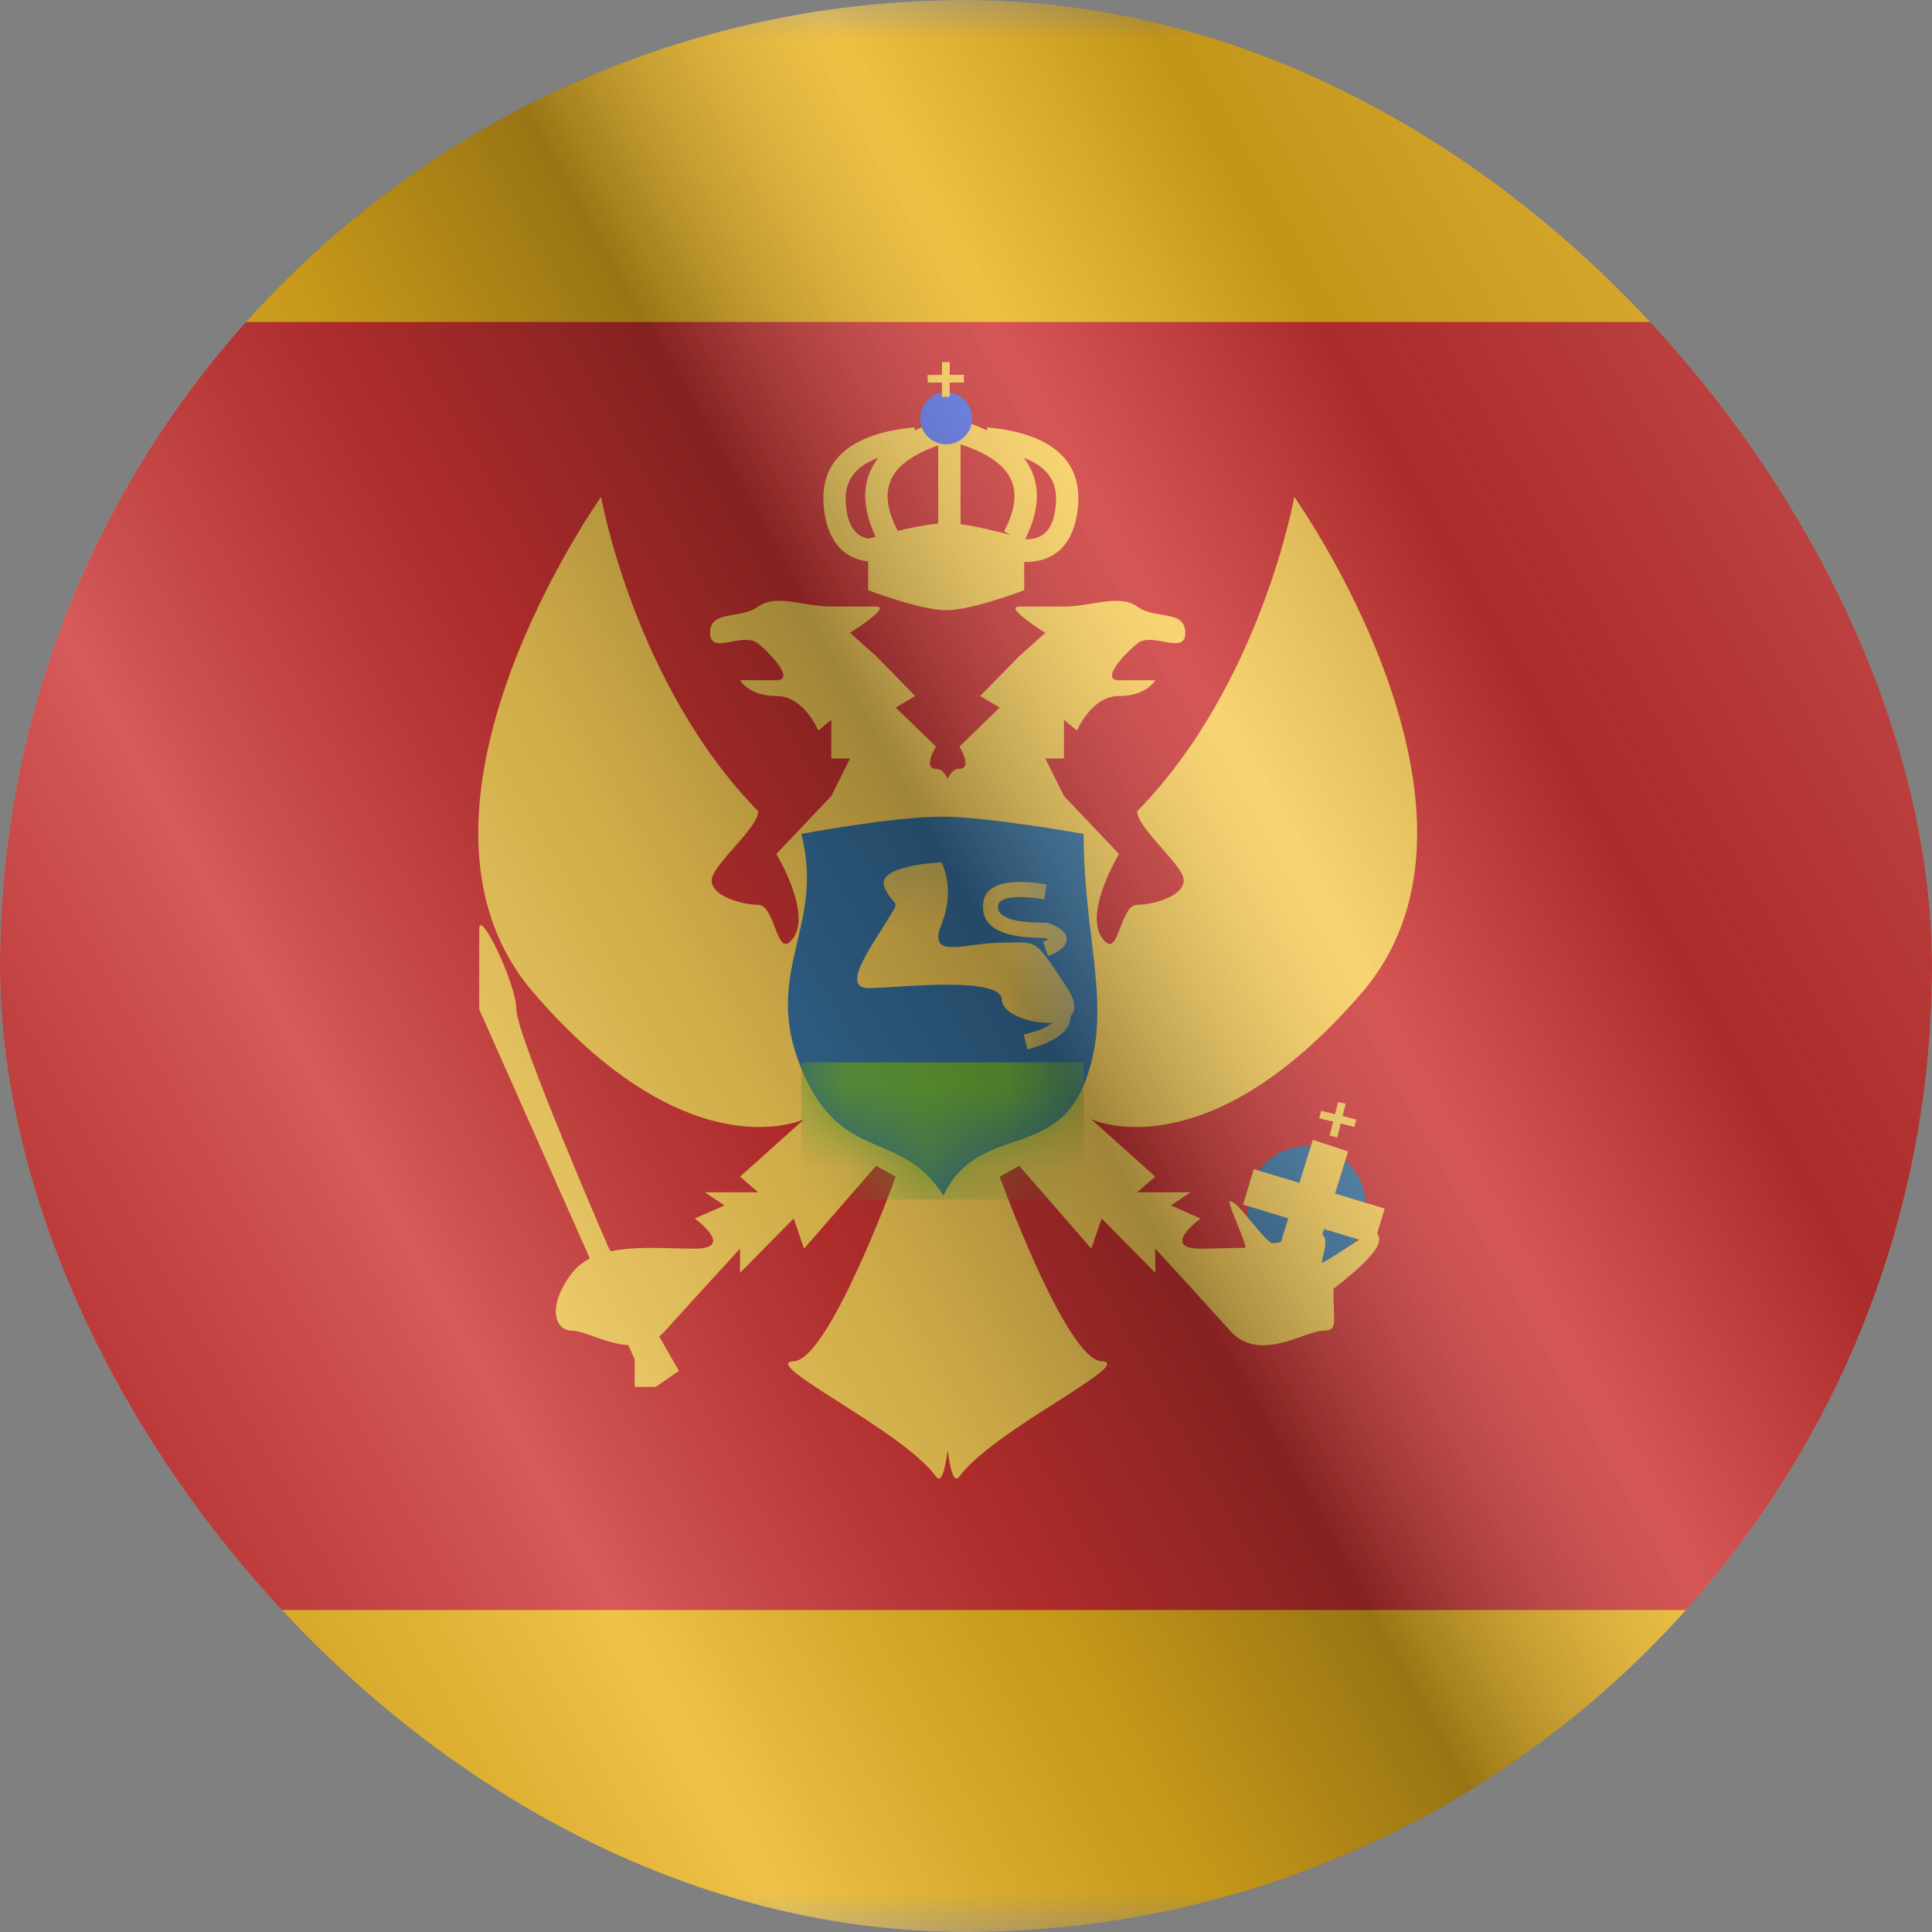
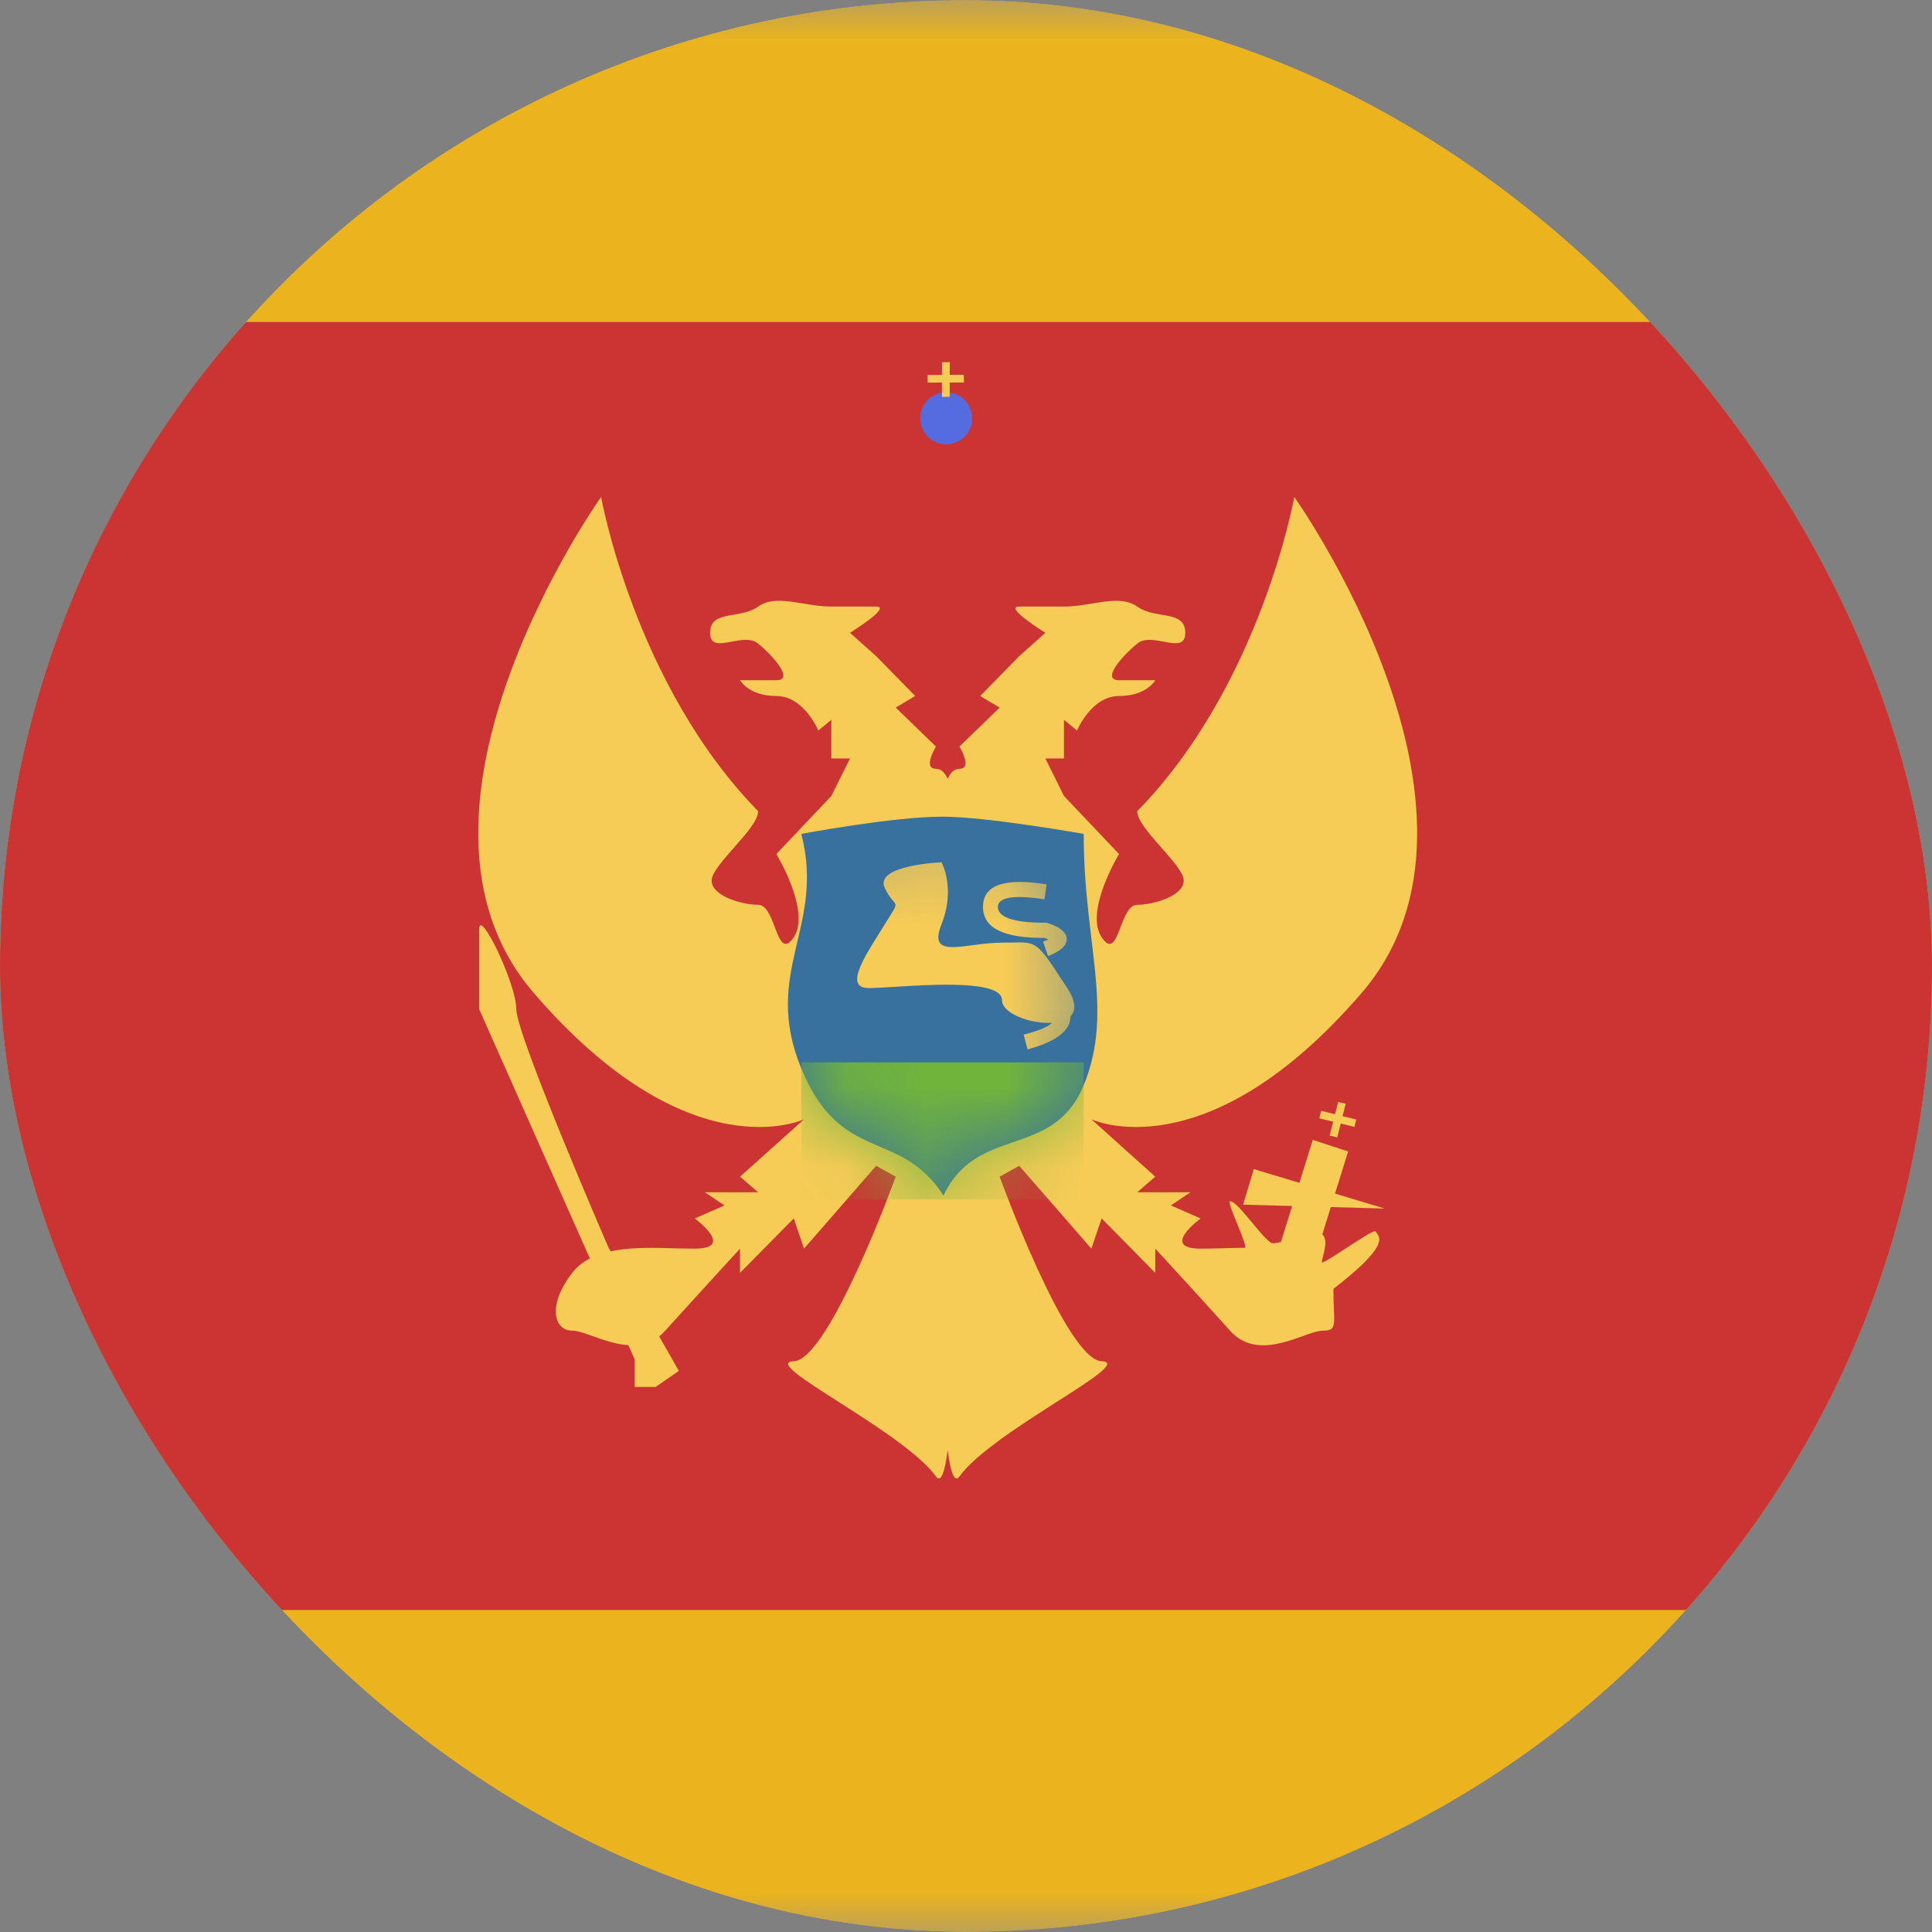
<svg xmlns="http://www.w3.org/2000/svg" width="24" height="24" viewBox="0 0 24 24" fill="none">
  <rect x="0" y="0" width="24" height="24" fill="#808080" stroke="none" />
  <g clip-path="url(#clip0_23_18257)">
    <g clip-path="url(#clip1_23_18257)">
      <mask id="mask0_23_18257" style="mask-type:luminance" maskUnits="userSpaceOnUse" x="-4" y="0" width="32" height="24">
        <rect x="-4" width="32" height="24" fill="white" />
      </mask>
      <g mask="url(#mask0_23_18257)">
        <path fill-rule="evenodd" clip-rule="evenodd" d="M-4 0H28V24H-4V0Z" fill="#E8AA00" />
        <path fill-rule="evenodd" clip-rule="evenodd" d="M0 4H24V20H0V4Z" fill="#C51918" />
        <mask id="mask1_23_18257" style="mask-type:luminance" maskUnits="userSpaceOnUse" x="0" y="4" width="24" height="16">
          <path fill-rule="evenodd" clip-rule="evenodd" d="M0 4H24V20H0V4Z" fill="white" />
        </mask>
        <g mask="url(#mask1_23_18257)">
-           <path fill-rule="evenodd" clip-rule="evenodd" d="M16.231 15.751C16.639 15.751 16.969 15.412 16.969 14.995C16.969 14.577 16.639 14.238 16.231 14.238C15.823 14.238 15.492 14.577 15.492 14.995C15.492 15.412 15.823 15.751 16.231 15.751Z" fill="#1E5E91" />
          <path fill-rule="evenodd" clip-rule="evenodd" d="M6.628 12.332C4.69 10.08 7.467 6.173 7.467 6.173C7.467 6.173 7.882 8.507 9.418 10.077C9.418 10.188 9.273 10.353 9.126 10.52C9.024 10.636 8.92 10.753 8.865 10.854C8.73 11.1 9.193 11.24 9.418 11.24C9.519 11.24 9.575 11.386 9.625 11.518C9.687 11.68 9.741 11.821 9.86 11.643C10.076 11.319 9.644 10.609 9.644 10.609L10.327 9.888L10.559 9.422H10.327V8.942L10.165 9.075C10.165 9.075 9.988 8.646 9.644 8.646C9.3 8.646 9.193 8.45 9.193 8.45H9.644C9.869 8.45 9.608 8.151 9.418 7.995C9.333 7.925 9.204 7.949 9.088 7.971C8.945 7.998 8.821 8.021 8.821 7.861C8.821 7.686 8.957 7.663 9.114 7.636C9.217 7.619 9.329 7.599 9.418 7.535C9.565 7.43 9.763 7.462 9.978 7.497C10.092 7.516 10.21 7.535 10.327 7.535H10.884C11.085 7.535 10.559 7.861 10.559 7.861L10.884 8.151L11.369 8.646L11.127 8.79L11.627 9.274C11.627 9.274 11.457 9.55 11.627 9.55C11.696 9.55 11.742 9.608 11.772 9.675C11.802 9.608 11.848 9.55 11.918 9.55C12.088 9.55 11.918 9.274 11.918 9.274L12.418 8.79L12.176 8.646L12.661 8.151L12.986 7.861C12.986 7.861 12.459 7.535 12.661 7.535H13.217C13.335 7.535 13.453 7.516 13.567 7.497C13.781 7.462 13.979 7.43 14.127 7.535C14.215 7.599 14.327 7.619 14.43 7.636C14.588 7.663 14.724 7.686 14.724 7.861C14.724 8.021 14.6 7.998 14.457 7.971C14.34 7.949 14.211 7.925 14.127 7.995C13.937 8.151 13.675 8.45 13.901 8.45H14.351C14.351 8.45 14.245 8.646 13.901 8.646C13.557 8.646 13.379 9.075 13.379 9.075L13.217 8.942V9.422H12.986L13.217 9.888L13.901 10.609C13.901 10.609 13.469 11.319 13.685 11.643C13.804 11.821 13.858 11.68 13.919 11.518C13.97 11.386 14.026 11.24 14.127 11.24C14.351 11.24 14.815 11.1 14.68 10.854C14.625 10.753 14.521 10.636 14.418 10.52C14.272 10.353 14.127 10.188 14.127 10.077C15.663 8.507 16.078 6.173 16.078 6.173C16.078 6.173 18.855 10.08 16.917 12.332C14.98 14.583 13.557 13.904 13.557 13.904L14.351 14.617L14.127 14.811H14.788L14.545 14.974L14.724 15.053L14.914 15.136C14.914 15.136 14.403 15.511 14.914 15.511C14.995 15.511 15.08 15.509 15.168 15.507C15.264 15.504 15.364 15.501 15.463 15.501C15.49 15.501 15.43 15.354 15.371 15.208C15.312 15.064 15.254 14.921 15.28 14.922C15.336 14.924 15.444 15.055 15.553 15.187C15.64 15.292 15.727 15.397 15.788 15.437C15.827 15.463 15.979 15.411 16.12 15.362C16.239 15.32 16.35 15.281 16.378 15.296C16.497 15.356 16.467 15.477 16.438 15.593C16.431 15.623 16.423 15.652 16.419 15.68C16.414 15.705 16.567 15.606 16.727 15.502C16.895 15.393 17.072 15.278 17.085 15.296C17.088 15.299 17.091 15.303 17.094 15.307C17.152 15.376 17.244 15.486 16.564 16.011C16.564 16.111 16.567 16.194 16.57 16.26C16.579 16.475 16.582 16.53 16.437 16.53C16.372 16.53 16.281 16.562 16.177 16.6C15.908 16.695 15.544 16.824 15.28 16.53C14.914 16.123 14.351 15.511 14.351 15.511V15.812L13.685 15.136L13.557 15.511L12.661 14.482L12.418 14.617C12.418 14.617 13.244 16.894 13.685 16.91C13.905 16.918 13.571 17.131 13.13 17.413C12.683 17.698 12.126 18.055 11.918 18.341C11.857 18.426 11.809 18.296 11.772 18.014C11.736 18.296 11.688 18.426 11.627 18.341C11.419 18.055 10.861 17.698 10.415 17.413C9.973 17.131 9.64 16.918 9.86 16.91C10.301 16.894 11.127 14.617 11.127 14.617L10.884 14.482L9.988 15.511L9.86 15.136L9.193 15.812V15.511C9.193 15.511 8.631 16.123 8.264 16.53C8.001 16.824 7.637 16.695 7.368 16.6C7.263 16.562 7.173 16.53 7.108 16.53C6.877 16.53 6.8 16.208 7.108 15.812C7.367 15.479 7.907 15.494 8.377 15.507C8.465 15.509 8.55 15.511 8.631 15.511C9.142 15.511 8.631 15.136 8.631 15.136L8.821 15.053L9 14.974L8.756 14.811H9.418L9.193 14.617L9.988 13.904C9.988 13.904 8.565 14.583 6.628 12.332Z" fill="#F6C540" />
          <path fill-rule="evenodd" clip-rule="evenodd" d="M8.433 17.03L7.558 15.496C7.558 15.496 6.414 12.858 6.414 12.538C6.414 12.217 5.953 11.269 5.953 11.544C5.953 11.82 5.953 12.538 5.953 12.538L7.884 16.887V17.229H8.144L8.433 17.03Z" fill="#F6C540" />
-           <path d="M15.442 14.965L15.575 14.523L17.201 15.013L17.068 15.455L15.442 14.965Z" fill="#F6C540" />
+           <path d="M15.442 14.965L15.575 14.523L17.201 15.013L15.442 14.965Z" fill="#F6C540" />
          <path d="M16.308 14.16L16.747 14.304L16.318 15.682L15.878 15.538L16.308 14.16Z" fill="#F6C540" />
          <path fill-rule="evenodd" clip-rule="evenodd" d="M16.717 13.711L16.623 13.69L16.584 13.841L16.411 13.799L16.389 13.892L16.561 13.934L16.517 14.107L16.612 14.129L16.655 13.957L16.826 13.999L16.847 13.906L16.678 13.865L16.717 13.711Z" fill="#F6C540" />
-           <path fill-rule="evenodd" clip-rule="evenodd" d="M11.694 5.222L11.742 5.388H11.886L11.934 5.222C12.054 5.259 12.163 5.3 12.261 5.346L12.264 5.309C13.036 5.38 13.436 5.703 13.393 6.271C13.358 6.741 13.12 6.988 12.723 6.981V7.332C12.723 7.332 12.077 7.58 11.754 7.58C11.431 7.58 10.785 7.332 10.785 7.332V6.975C10.458 6.935 10.263 6.693 10.231 6.271C10.188 5.703 10.588 5.38 11.36 5.309L11.364 5.347C11.462 5.301 11.573 5.259 11.694 5.222ZM10.877 6.667C10.834 6.679 10.803 6.688 10.791 6.692C10.614 6.658 10.527 6.517 10.507 6.251C10.487 5.982 10.613 5.795 10.911 5.687C10.708 5.947 10.693 6.278 10.877 6.667ZM11.152 6.595C11.315 6.556 11.504 6.517 11.655 6.504V5.533C11.035 5.75 10.886 6.083 11.152 6.595ZM11.932 6.512C12.139 6.54 12.392 6.602 12.555 6.646L12.473 6.601C12.749 6.074 12.589 5.737 11.932 5.519V6.512ZM12.719 5.689C12.926 5.956 12.936 6.297 12.735 6.699C12.979 6.703 13.094 6.562 13.117 6.251C13.137 5.984 13.013 5.797 12.719 5.689Z" fill="#F6C540" />
          <path fill-rule="evenodd" clip-rule="evenodd" d="M11.754 5.519C11.932 5.519 12.077 5.374 12.077 5.196C12.077 5.018 11.932 4.873 11.754 4.873C11.575 4.873 11.431 5.018 11.431 5.196C11.431 5.374 11.575 5.519 11.754 5.519Z" fill="#3D58DB" />
          <path fill-rule="evenodd" clip-rule="evenodd" d="M11.799 4.498L11.702 4.5L11.701 4.657L11.523 4.658L11.524 4.753L11.701 4.752L11.701 4.931L11.797 4.929L11.798 4.752L11.974 4.751L11.972 4.656L11.798 4.657L11.799 4.498Z" fill="#F6C540" />
          <path fill-rule="evenodd" clip-rule="evenodd" d="M9.954 10.359C9.954 10.359 11.092 10.145 11.708 10.145C12.261 10.145 13.462 10.359 13.462 10.359C13.462 11.72 13.844 12.552 13.462 13.481C13.079 14.41 12.143 13.963 11.72 14.852C11.179 14.009 10.449 14.473 9.954 13.273C9.459 12.072 10.255 11.519 9.954 10.359Z" fill="#1E5E91" />
          <mask id="mask2_23_18257" style="mask-type:luminance" maskUnits="userSpaceOnUse" x="9" y="10" width="5" height="5">
            <path fill-rule="evenodd" clip-rule="evenodd" d="M9.954 10.359C9.954 10.359 11.092 10.145 11.708 10.145C12.261 10.145 13.462 10.359 13.462 10.359C13.462 11.72 13.844 12.552 13.462 13.481C13.079 14.41 12.143 13.963 11.72 14.852C11.179 14.009 10.449 14.473 9.954 13.273C9.459 12.072 10.255 11.519 9.954 10.359Z" fill="white" />
          </mask>
          <g mask="url(#mask2_23_18257)">
            <rect x="9.954" y="13.197" width="3.508" height="1.703" fill="#5EAA22" />
            <path fill-rule="evenodd" clip-rule="evenodd" d="M10.991 11.03C10.857 10.745 11.695 10.712 11.695 10.712C11.695 10.712 11.876 11.03 11.695 11.482C11.564 11.811 11.783 11.782 12.086 11.741C12.199 11.726 12.324 11.71 12.447 11.71C12.635 11.71 12.734 11.696 12.816 11.727C12.931 11.77 13.013 11.899 13.258 12.274C13.37 12.445 13.365 12.558 13.297 12.626C13.303 12.8 13.114 12.944 12.764 13.036L12.717 12.853C12.903 12.804 13.016 12.758 13.069 12.706C12.805 12.722 12.447 12.591 12.447 12.424C12.447 12.176 11.602 12.228 11.094 12.26C10.964 12.268 10.857 12.274 10.79 12.274C10.494 12.274 10.721 11.913 10.928 11.584C10.949 11.55 10.97 11.515 10.991 11.482C11.097 11.31 11.131 11.267 11.123 11.233C11.114 11.198 11.059 11.175 10.991 11.03ZM13.002 10.986C12.496 10.905 12.211 10.983 12.211 11.266C12.211 11.536 12.481 11.653 12.974 11.651C12.993 11.658 13.01 11.664 13.025 11.67C13.006 11.678 12.984 11.688 12.957 11.697L13.019 11.876C13.33 11.764 13.33 11.564 13.015 11.466L13.001 11.462L12.987 11.462C12.577 11.465 12.396 11.389 12.396 11.266C12.396 11.155 12.568 11.108 12.974 11.172L13.002 10.986Z" fill="#F6C540" />
          </g>
        </g>
      </g>
    </g>
    <g style="mix-blend-mode:hard-light" opacity="0.12">
      <rect width="24" height="24" rx="12" fill="white" />
    </g>
-     <rect width="24" height="24" fill="url(#paint0_linear_23_18257)" fill-opacity="0.64" style="mix-blend-mode:overlay" />
  </g>
  <defs>
    <linearGradient id="paint0_linear_23_18257" x1="24" y1="1.19273e-06" x2="-4.487" y2="16.024" gradientUnits="userSpaceOnUse">
      <stop stop-color="white" stop-opacity="0.3" />
      <stop offset="0.263" stop-opacity="0.27" />
      <stop offset="0.37" stop-color="white" stop-opacity="0.26" />
      <stop offset="0.487" stop-opacity="0.55" />
      <stop offset="0.594" stop-opacity="0.24" />
      <stop offset="0.736" stop-color="white" stop-opacity="0.3" />
      <stop offset="0.901" stop-color="#272727" stop-opacity="0.22" />
      <stop offset="1" stop-opacity="0.2" />
    </linearGradient>
    <clipPath id="clip0_23_18257">
      <rect width="24" height="24" rx="12" fill="white" />
    </clipPath>
    <clipPath id="clip1_23_18257">
      <rect width="24" height="24" fill="white" />
    </clipPath>
  </defs>
</svg>